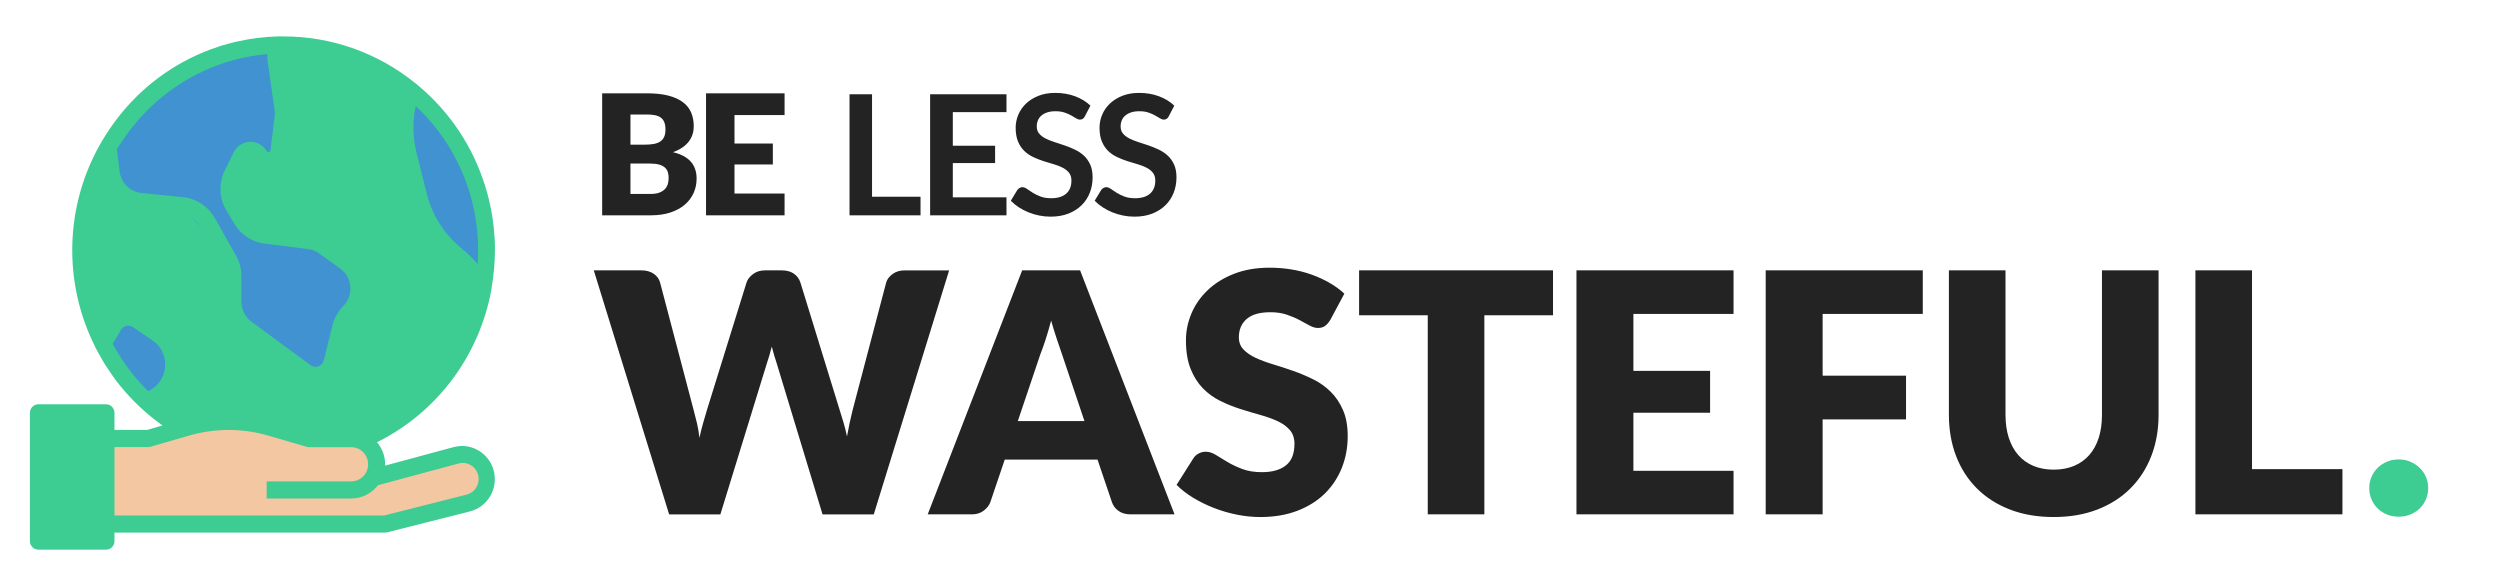
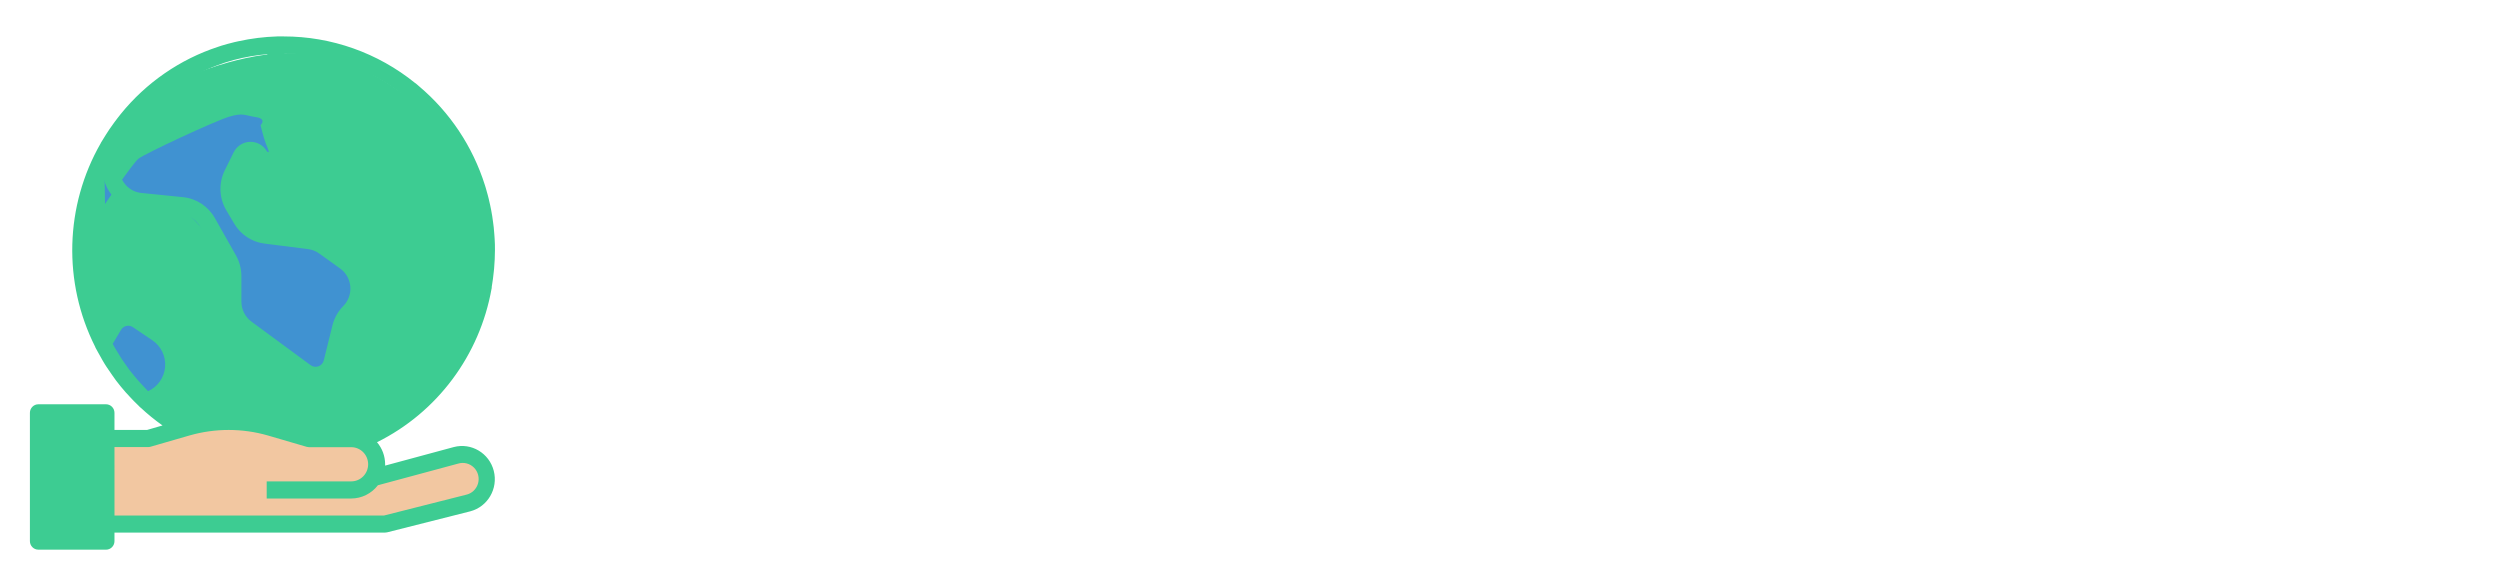
<svg xmlns="http://www.w3.org/2000/svg" height="98" viewBox="0 0 418 98" width="418">
  <g fill="none">
    <g transform="translate(6 8)">
      <path d="m10.402 61.521-10.186.707.185 20.522 11.348-.378v-2.398l46.116.119s15.897-3.364 16.795-4.651.506-6.504-2.583-6.895c-3.089-.391-15.673 3.588-15.673 3.588s-.44-6.113-1.795-6.113c0 0 12.131-4.203 16.064-13.904 3.934-9.701 9.306-28.273-3.96-40.086-13.266-11.813-23.817-14.65-42.988-6.587s-18.546 36.002-12.351 45.76 12.21 12.63 12.21 12.63l-6.666 1.945-5.038-.149z" fill="#3dcc92" />
      <path d="m11.638 65.574s6.235.391 7.581 0c1.346-.391 8.087-2.916 14.436-2.578 6.349.338 5.953 1.458 11.572 2.354s7.247-.224 9.434 1.625 2.864 2.749 2.473 3.513c-.23.41-.328.881-.282 1.348 0 0 9.495-2.89 12.135-3.329s5.645-.439 6.16 1.963.629 5.213-5.434 6.838c-6.063 1.625-12.918 3.074-12.918 3.074l-45.162.281z" fill="#f2c7a1" />
      <g fill="#4092d1">
        <path d="m18.528 59.8s5.091-3.289 3.96-7.026-4.598-6.614-6.648-6.763c-2.05-.149-4.193 2.354-4.193 2.354l-.524 3.215z" />
-         <path d="m11.466 20.109s-.343 5.775 5.421 6.28c5.764.505 7.612-.171 10.591 3.474 1.775 2.229 3.318 4.633 4.602 7.176.469.507.747 1.16.788 1.849 0 .878.172 1.642.172 2.925 0 1.282.167 1.111.616 2.516.558 1.444 1.377 2.773 2.416 3.922.616.619 1.179 1.124 1.967 1.796.677.617 1.432 1.144 2.244 1.568.728.301 1.393.738 1.958 1.287.892.757 1.877 1.399 2.93 1.91.662.273 1.363.443 2.077.505.506 0 1.404 0 1.685-.505.282-.505.282-.619.73-2.244.449-1.625-.783 1.124.73-3.026s1.575-4.541 2.081-5.16c.506-.619 1.289-1.568 1.514-2.661.224-1.093.955-1.093.224-2.718-.73-1.625-.84-2.02-2.416-3.197s-1.289-1.287-3.648-2.354c-2.358-1.067-2.922-1.291-4.946-1.291s-4.748-.334-5.518-.672c-.77-.338-1.223-.11-2.006-.786s-1.294-.672-2.363-2.521-1.404-2.196-1.404-3.421.396-2.24.673-3.417c.277-1.177-.11-1.405 1.126-2.196 1.236-.79 1.289-.786 2.077-.786s.616 0 1.571.439c.955.439 1.012.786 1.967.619s1.76-2.244 1.76-2.244-.282-7.29-.392-8.858c-.088-1.183-.386-2.342-.88-3.421-.392-1.01-.88-3.074-.88-3.074s1.122-1.067-.788-1.344-2.077-.786-4.492-.057-14.225 6.227-15.176 7.044c-.95.817-5.553 7.54-5.553 7.54z" />
-         <path d="m62.603 8.146s-2.398 6.802.88 15.177c3.278 8.375 5.315 10.013 7.339 12.63s3.08 3.952 3.52 3.439 1.047-2.767 1.272-3.439c.224-.672 1.276-2.749.928-5.125s-9.165-17.448-9.24-17.746c-.075-.299-4.699-4.936-4.699-4.936z" />
+         <path d="m11.466 20.109s-.343 5.775 5.421 6.28c5.764.505 7.612-.171 10.591 3.474 1.775 2.229 3.318 4.633 4.602 7.176.469.507.747 1.16.788 1.849 0 .878.172 1.642.172 2.925 0 1.282.167 1.111.616 2.516.558 1.444 1.377 2.773 2.416 3.922.616.619 1.179 1.124 1.967 1.796.677.617 1.432 1.144 2.244 1.568.728.301 1.393.738 1.958 1.287.892.757 1.877 1.399 2.93 1.91.662.273 1.363.443 2.077.505.506 0 1.404 0 1.685-.505.282-.505.282-.619.73-2.244.449-1.625-.783 1.124.73-3.026s1.575-4.541 2.081-5.16c.506-.619 1.289-1.568 1.514-2.661.224-1.093.955-1.093.224-2.718-.73-1.625-.84-2.02-2.416-3.197s-1.289-1.287-3.648-2.354c-2.358-1.067-2.922-1.291-4.946-1.291s-4.748-.334-5.518-.672c-.77-.338-1.223-.11-2.006-.786s-1.294-.672-2.363-2.521-1.404-2.196-1.404-3.421.396-2.24.673-3.417c.277-1.177-.11-1.405 1.126-2.196 1.236-.79 1.289-.786 2.077-.786s.616 0 1.571.439c.955.439 1.012.786 1.967.619c-.088-1.183-.386-2.342-.88-3.421-.392-1.01-.88-3.074-.88-3.074s1.122-1.067-.788-1.344-2.077-.786-4.492-.057-14.225 6.227-15.176 7.044c-.95.817-5.553 7.54-5.553 7.54z" />
      </g>
    </g>
    <g fill="#3dcc92" transform="translate(5 6)">
      <path d="m1.415 85.907h11.314c.779 0 1.411-.639 1.411-1.427v-1.432h45.244c.115 0.0.23-.013.342-.04l13.891-3.511c2.934-.766 4.699-3.794 3.942-6.763-.757-2.969-3.75-4.754-6.685-3.987l-11.481 3.103v-.235c-.005-1.35-.487-2.653-1.358-3.675 10.062-4.987 17.174-14.524 19.154-25.68 0-.022 0-.04.022-.066.022-.027 0-.12 0-.182.149-.887.267-1.773.355-2.66 0-.16.035-.315.048-.47.083-1.002.14-2.017.14-3.041 0-.652 0-1.294-.053-1.937 0-.231-.035-.443-.048-.683-.031-.408-.061-.816-.105-1.224-.031-.284-.07-.572-.11-.856-.039-.284-.083-.669-.14-1.002s-.114-.656-.171-.98c-.057-.324-.105-.554-.167-.825-.074-.368-.158-.736-.25-1.099-.053-.213-.105-.443-.162-.634-.105-.412-.219-.825-.346-1.232-.039-.133-.083-.262-.123-.395-2.037-6.467-5.86-12.21-11.016-16.553l-.228-.199c-.105-.089-.206-.182-.316-.27-.036-.026-.074-.05-.114-.071-6.242-5.048-13.998-7.795-21.989-7.789-.346 0-.684 0-1.03 0h-.031c-2.183.067-4.356.337-6.49.807l-.644.142c-.403.093-.802.199-1.205.31-.316.089-.635.177-.951.275l-.613.204c-6.376 2.094-12.023 5.996-16.27 11.242l-.07.089c-.342.443-.675.847-.99 1.29-.057.071-.105.151-.162.226-.438.591-.859 1.21-1.262 1.857-.219.35-.438.696-.649 1.051-.061.106-.131.204-.193.31 0 .027 0 .053-.031.08-5.989 10.449-6.332 23.257-.911 34.019.014.048.032.096.053.142.14.27.302.528.438.798.241.443.486.887.745 1.33s.438.749.688 1.117c.298.443.609.909.929 1.356.21.297.412.603.631.887.526.692 1.077 1.362 1.652 2.013.206.231.438.443.631.683.438.492.938.98 1.424 1.45.114.111.219.235.333.341.025.018.052.034.079.049 1.15 1.075 2.371 2.071 3.655 2.979l-2.581.749h-5.451v-2.859c0-.789-.631-1.429-1.411-1.432h-11.314c-.78-0-1.413.638-1.415 1.427v21.456c0 .788.632 1.427 1.411 1.427zm63.101-74.173c4.574 4.281 7.838 9.8 9.404 15.901.131.514.25 1.037.355 1.56 0 .08.026.155.044.235.088.443.175.913.241 1.379.031.173.048.35.07.528.048.372.101.74.14 1.117.031.301.048.607.07.913s.048.505.057.762c.031.563.048 1.135.048 1.707 0 .776-.031 1.547-.083 2.314-.807-.955-1.702-1.831-2.673-2.615-2.895-2.35-4.952-5.592-5.859-9.234l-1.696-6.796c-.623-2.543-.666-5.195-.127-7.758zm-49.898 7.093c.28-.443.565-.887.876-1.33.245-.372.508-.736.771-1.099l.171-.239c3.748-5.072 8.857-8.949 14.719-11.171l.21-.075c.408-.151.819-.288 1.231-.443l.657-.195c.302-.093.605-.182.911-.266 1.815-.474 3.666-.793 5.534-.953-.019.431.001.863.061 1.29l1.152 8.068c.05.363.05.732 0 1.095l-.692 5.625c-.018.143-.124.259-.263.288-.14.029-.282-.035-.354-.16-.595-.999-1.68-1.592-2.833-1.547-1.152.045-2.189.721-2.706 1.764l-1.468 2.975c-1.064 2.137-.968 4.677.254 6.725l1.315 2.216c1.09 1.842 2.959 3.072 5.066 3.334l7.279.918c.673.087 1.314.342 1.867.74l3.506 2.514c.974.704 1.593 1.807 1.692 3.014.099 1.207-.332 2.397-1.179 3.254-.885.895-1.512 2.017-1.814 3.245l-1.446 5.838c-.114.458-.445.83-.883.992-.439.162-.928.095-1.308-.181l-9.899-7.288c-1.053-.777-1.678-2.015-1.683-3.334v-4.278c-.001-1.216-.315-2.411-.911-3.467l-3.532-6.246c-1.109-1.96-3.085-3.258-5.307-3.484l-6.967-.705c-1.896-.184-3.409-1.678-3.637-3.591l-.464-3.75c.028-.041.055-.084.079-.129zm5.144 40.575c-.051-.044-.1-.091-.145-.142-.364-.364-.706-.745-1.056-1.122-.429-.47-.844-.952-1.244-1.445-.223-.279-.438-.545-.67-.829-.289-.386-.565-.789-.837-1.188-.158-.222-.316-.443-.464-.665-.263-.403-.508-.816-.754-1.228-.145-.239-.285-.479-.438-.723-.153-.244-.202-.386-.307-.572l1.389-2.341c.199-.333.525-.569.901-.653.376-.084.769-.008 1.089.21l3.23 2.177c1.471.982 2.295 2.699 2.148 4.476-.147 1.777-1.241 3.331-2.853 4.053zm2.235 2.004c2.151-1.424 3.451-3.846 3.459-6.446.008-2.6-1.277-5.03-3.419-6.467l-3.23-2.177c-.966-.651-2.152-.873-3.284-.615-1.132.258-2.11.974-2.706 1.98l-.438.727c-3.277-7.966-3.317-16.918-.11-24.913.556 3.035 3.032 5.332 6.069 5.63l6.967.705c1.311.136 2.476.902 3.133 2.057l3.549 6.237c.349.626.532 1.333.53 2.052v4.278c.004 2.231 1.061 4.326 2.844 5.639l9.899 7.283c1.137.841 2.612 1.055 3.936.573 1.325-.483 2.326-1.599 2.672-2.98l1.442-5.838c.181-.725.552-1.386 1.074-1.915 1.433-1.452 2.162-3.469 1.993-5.514s-1.218-3.911-2.87-5.103l-3.506-2.527c-.92-.675-1.99-1.11-3.116-1.268l-7.296-.887c-1.243-.154-2.346-.881-2.989-1.968l-1.315-2.216c-.723-1.206-.781-2.704-.153-3.963l1.472-2.979c.051-.111.16-.183.28-.186.122-.002.237.06.302.164.695 1.171 2.049 1.766 3.369 1.481 1.32-.285 2.315-1.388 2.477-2.744l.697-5.621c.081-.618.081-1.244 0-1.862l-1.139-8.064c-.039-.333-.039-.669 0-1.002 7.051.023 13.902 2.377 19.509 6.703l-.294 1.33c-.663 3.033-.621 6.18.123 9.194l1.683 6.822c1.058 4.248 3.456 8.032 6.832 10.777 1.36 1.101 2.543 2.41 3.506 3.879l.377.572c-2.061 10.674-9.227 19.617-19.123 23.867-.473-.137-.963-.21-1.455-.217h-6.893l-6.306-1.822c-4.787-1.374-9.858-1.374-14.645 0l-.131.04c-1.319-.796-2.582-1.684-3.777-2.66zm-7.857 7.341h5.657c.132-.001.263-.021.39-.058l6.503-1.88c4.279-1.228 8.81-1.228 13.089 0l6.503 1.902c.123.035.249.054.377.058h7.068c1.561 0 2.826 1.28 2.826 2.859 0 1.579-1.265 2.859-2.826 2.859h-14.136v2.864h14.136c1.743-.006 3.387-.823 4.457-2.216l13.409-3.617c.937-.289 1.955-.034 2.651.664.695.698.955 1.727.676 2.677s-1.052 1.668-2.012 1.868l-13.711 3.471h-45.056zm-11.31-4.291h8.484v18.592h-8.484z" />
-       <path d="m9.789 79.643c-.033-.09-.076-.176-.127-.257l-.171-.213-.215-.173c-.079-.054-.164-.097-.254-.129-.08-.041-.166-.069-.254-.084-.275-.061-.562-.032-.819.084-.172.071-.329.173-.464.301-.062.067-.119.138-.171.213-.053.08-.095.166-.127.257-.04.081-.068.168-.083.257-.017.095-.027.192-.031.288.002.186.041.37.114.541.127.361.407.645.762.776.171.072.354.11.539.111.094-0.0.188-.009.28-.027.088-.015.174-.043.254-.084.09-.031.176-.074.254-.129.075-.053.147-.11.215-.173.258-.274.403-.637.408-1.015-0-.097-.009-.193-.026-.288-.017-.089-.045-.175-.083-.257z" />
    </g>
    <g transform="translate(99.28 15.532)">
-       <path d="m1.4 20.468v-20.398h7.504c1.409 0 2.609.131 3.598.392s1.797.63 2.422 1.106 1.08 1.055 1.365 1.736.427 1.442.427 2.282c0 .457-.065.898-.196 1.323s-.336.824-.616 1.197-.639.712-1.078 1.015-.966.567-1.582.791c1.344.327 2.338.856 2.982 1.589s.966 1.673.966 2.821c0 .868-.168 1.675-.504 2.422s-.828 1.398-1.477 1.953-1.449.989-2.401 1.302-2.039.469-3.262.469zm4.732-8.652v5.082h3.332c.625 0 1.136-.079 1.533-.238.397-.159.707-.364.931-.616s.378-.537.462-.854.126-.639.126-.966c0-.373-.049-.709-.147-1.008s-.266-.551-.504-.756-.553-.364-.945-.476-.887-.168-1.484-.168zm0-3.164h2.464c.523 0 .994-.037 1.414-.112s.777-.205 1.071-.392.518-.443.672-.77.231-.737.231-1.232c0-.485-.061-.889-.182-1.211s-.308-.581-.56-.777-.572-.336-.959-.42c-.387-.084-.847-.126-1.379-.126h-2.772zm25.768-8.582v3.64h-8.372v4.76h6.412v3.5h-6.412v4.858h8.372v3.64h-13.132v-20.398zm14.626 17.29h8.106v3.108h-11.872v-20.244h3.766zm22.478-17.136v2.996h-8.974v5.614h7.07v2.898h-7.07v5.726h8.974v3.01h-12.768v-20.244zm13.112 3.682c-.103.205-.222.35-.357.434s-.296.126-.483.126-.397-.072-.63-.217-.509-.306-.826-.483-.688-.338-1.113-.483-.926-.217-1.505-.217c-.523 0-.978.063-1.365.189s-.714.301-.98.525-.464.492-.595.805-.196.656-.196 1.029c0 .476.133.873.399 1.19s.618.588 1.057.812.938.425 1.498.602 1.132.366 1.715.567c.583.201 1.155.434 1.715.7s1.059.602 1.498 1.008.791.903 1.057 1.491.399 1.302.399 2.142c0 .915-.156 1.771-.469 2.569s-.77 1.493-1.372 2.086-1.337 1.059-2.205 1.4c-.868.341-1.862.511-2.982.511-.644 0-1.279-.063-1.904-.189s-1.225-.306-1.799-.539-1.111-.513-1.61-.84-.945-.691-1.337-1.092l1.092-1.806c.103-.131.226-.24.371-.329s.306-.133.483-.133c.233 0 .485.096.756.287s.59.404.959.637.803.446 1.302.637 1.099.287 1.799.287c1.073 0 1.904-.254 2.492-.763s.882-1.239.882-2.191c0-.532-.133-.966-.399-1.302s-.618-.618-1.057-.847-.938-.422-1.498-.581-1.129-.331-1.708-.518-1.148-.411-1.708-.672-1.059-.602-1.498-1.022-.791-.945-1.057-1.575-.399-1.407-.399-2.331c0-.737.147-1.456.441-2.156s.723-1.321 1.288-1.862 1.258-.975 2.079-1.302 1.759-.49 2.814-.49c1.195 0 2.296.187 3.304.56s1.867.896 2.576 1.568zm14.022 0c-.103.205-.222.35-.357.434s-.296.126-.483.126-.397-.072-.63-.217-.509-.306-.826-.483-.688-.338-1.113-.483-.926-.217-1.505-.217c-.523 0-.978.063-1.365.189s-.714.301-.98.525-.464.492-.595.805-.196.656-.196 1.029c0 .476.133.873.399 1.19s.618.588 1.057.812.938.425 1.498.602 1.132.366 1.715.567c.583.201 1.155.434 1.715.7s1.059.602 1.498 1.008.791.903 1.057 1.491.399 1.302.399 2.142c0 .915-.156 1.771-.469 2.569s-.77 1.493-1.372 2.086-1.337 1.059-2.205 1.4c-.868.341-1.862.511-2.982.511-.644 0-1.279-.063-1.904-.189s-1.225-.306-1.799-.539-1.111-.513-1.61-.84-.945-.691-1.337-1.092l1.092-1.806c.103-.131.226-.24.371-.329s.306-.133.483-.133c.233 0 .485.096.756.287s.59.404.959.637.803.446 1.302.637 1.099.287 1.799.287c1.073 0 1.904-.254 2.492-.763s.882-1.239.882-2.191c0-.532-.133-.966-.399-1.302s-.618-.618-1.057-.847-.938-.422-1.498-.581-1.129-.331-1.708-.518-1.148-.411-1.708-.672-1.059-.602-1.498-1.022-.791-.945-1.057-1.575-.399-1.407-.399-2.331c0-.737.147-1.456.441-2.156s.723-1.321 1.288-1.862 1.258-.975 2.079-1.302 1.759-.49 2.814-.49c1.195 0 2.296.187 3.304.56s1.867.896 2.576 1.568zm-96.138 25.766h7.952c.821 0 1.507.187 2.058.56.551.373.91.868 1.078 1.484l5.6 21.28c.187.691.373 1.428.56 2.212s.327 1.605.42 2.464c.187-.877.392-1.703.616-2.478s.439-1.507.644-2.198l6.608-21.28c.168-.523.527-.994 1.078-1.414s1.218-.63 2.002-.63h2.8c.821 0 1.498.182 2.03.546s.901.863 1.106 1.498l6.552 21.28c.205.653.42 1.349.644 2.086s.42 1.526.588 2.366c.149-.821.303-1.605.462-2.352s.322-1.447.49-2.1l5.6-21.28c.149-.541.504-1.017 1.064-1.428s1.232-.616 2.016-.616h7.448l-12.6 40.796h-8.568l-7.672-25.284c-.131-.392-.266-.821-.406-1.288s-.275-.961-.406-1.484c-.131.523-.266 1.017-.406 1.484s-.275.896-.406 1.288l-7.784 25.284h-8.568zm97.104 40.796h-7.336c-.821 0-1.498-.191-2.03-.574s-.901-.873-1.106-1.47l-2.408-7.112h-15.512l-2.408 7.112c-.187.523-.551.994-1.092 1.414s-1.204.63-1.988.63h-7.392l15.792-40.796h9.688zm-26.208-15.596h11.144l-3.752-11.172c-.243-.709-.527-1.545-.854-2.506s-.649-2.002-.966-3.122c-.299 1.139-.607 2.193-.924 3.164s-.616 1.811-.896 2.52zm52.248-16.912c-.28.448-.574.784-.882 1.008s-.705.336-1.19.336c-.429 0-.891-.135-1.386-.406s-1.055-.574-1.68-.91-1.339-.639-2.142-.91-1.717-.406-2.744-.406c-1.773 0-3.094.378-3.962 1.134s-1.302 1.778-1.302 3.066c0 .821.261 1.503.784 2.044s1.209 1.008 2.058 1.4 1.82.751 2.912 1.078 2.207.691 3.346 1.092 2.254.873 3.346 1.414 2.063 1.232 2.912 2.072 1.535 1.862 2.058 3.066.784 2.655.784 4.354c0 1.885-.327 3.649-.98 5.292s-1.601 3.075-2.842 4.298-2.772 2.184-4.592 2.884-3.887 1.05-6.202 1.05c-1.269 0-2.562-.131-3.878-.392s-2.59-.63-3.822-1.106-2.389-1.041-3.472-1.694c-1.083-.653-2.025-1.381-2.828-2.184l2.8-4.424c.205-.336.495-.607.868-.812s.775-.308 1.204-.308c.56 0 1.125.177 1.694.532s1.213.747 1.932 1.176 1.545.821 2.478 1.176 2.035.532 3.304.532c1.717 0 3.052-.378 4.004-1.134s1.428-1.955 1.428-3.598c0-.952-.261-1.727-.784-2.324s-1.209-1.092-2.058-1.484-1.815-.737-2.898-1.036-2.193-.63-3.332-.994-2.249-.812-3.332-1.344-2.049-1.232-2.898-2.1-1.535-1.951-2.058-3.248c-.523-1.297-.784-2.898-.784-4.802 0-1.531.308-3.024.924-4.48.616-1.456 1.521-2.753 2.716-3.892s2.66-2.049 4.396-2.73 3.724-1.022 5.964-1.022c1.251 0 2.469.098 3.654.294s2.31.485 3.374.868 2.058.84 2.982 1.372 1.75 1.134 2.478 1.806zm37.24-8.288v7.504h-11.48v33.292h-9.464v-33.292h-11.48v-7.504zm30.184 0v7.28h-16.744v9.52h12.824v7h-12.824v9.716h16.744v7.28h-26.264v-40.796zm31.64 0v7.28h-16.744v10.332h13.944v7.308h-13.944v15.876h-9.52v-40.796zm21.896 33.32c1.269 0 2.403-.21 3.402-.63s1.843-1.022 2.534-1.806 1.218-1.741 1.582-2.87.546-2.413.546-3.85v-24.164h9.464v24.164c0 2.501-.406 4.797-1.218 6.888s-1.974 3.892-3.486 5.404-3.351 2.688-5.516 3.528-4.601 1.26-7.308 1.26c-2.725 0-5.171-.42-7.336-1.26s-4.004-2.016-5.516-3.528-2.669-3.313-3.472-5.404-1.204-4.387-1.204-6.888v-24.164h9.464v24.136c0 1.437.182 2.721.546 3.85s.891 2.091 1.582 2.884 1.535 1.4 2.534 1.82 2.133.63 3.402.63zm33.152-.084h15.12v7.56h-24.584v-40.796h9.464z" fill="#232323" />
-       <path d="m296.856 66.072c0-.672.126-1.297.378-1.876s.597-1.083 1.036-1.512.957-.77 1.554-1.022 1.251-.378 1.96-.378c.691 0 1.335.126 1.932.378s1.12.593 1.568 1.022.798.933 1.05 1.512.378 1.204.378 1.876-.126 1.302-.378 1.89-.602 1.097-1.05 1.526-.971.765-1.568 1.008-1.241.364-1.932.364c-.709 0-1.363-.121-1.96-.364s-1.115-.579-1.554-1.008-.784-.938-1.036-1.526-.378-1.218-.378-1.89z" fill="#3dcc92" />
-     </g>
+       </g>
  </g>
</svg>